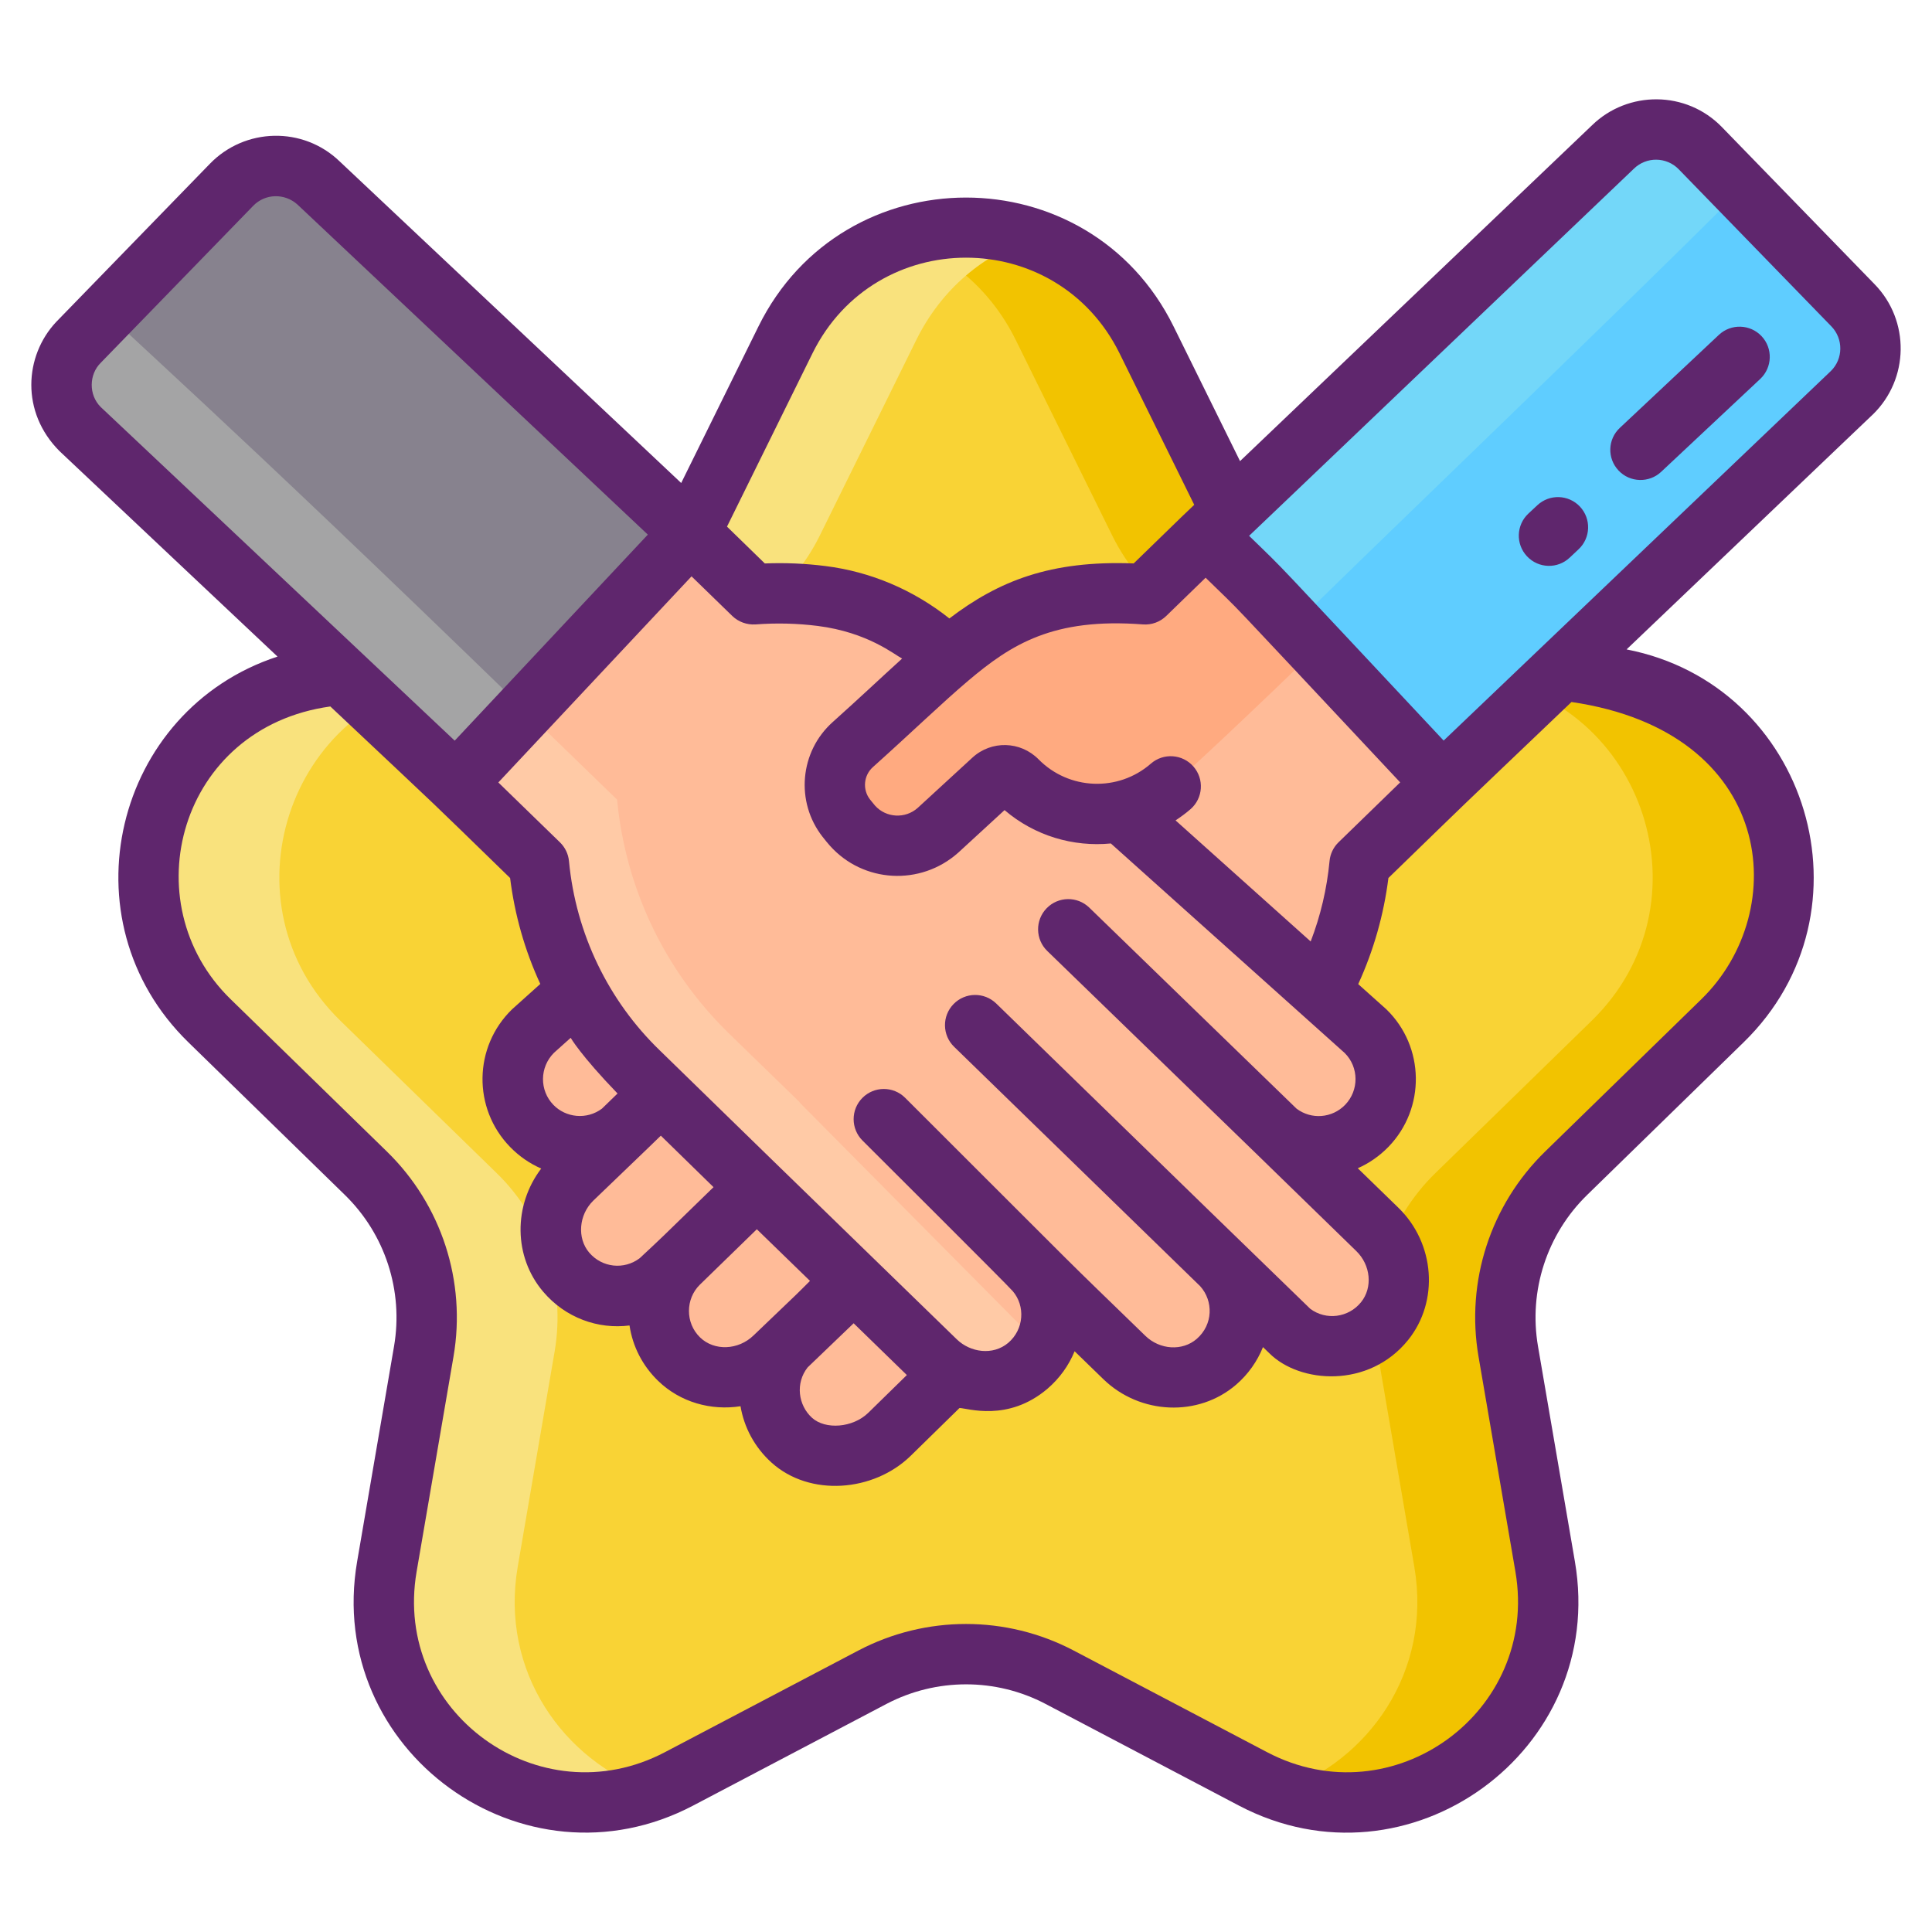
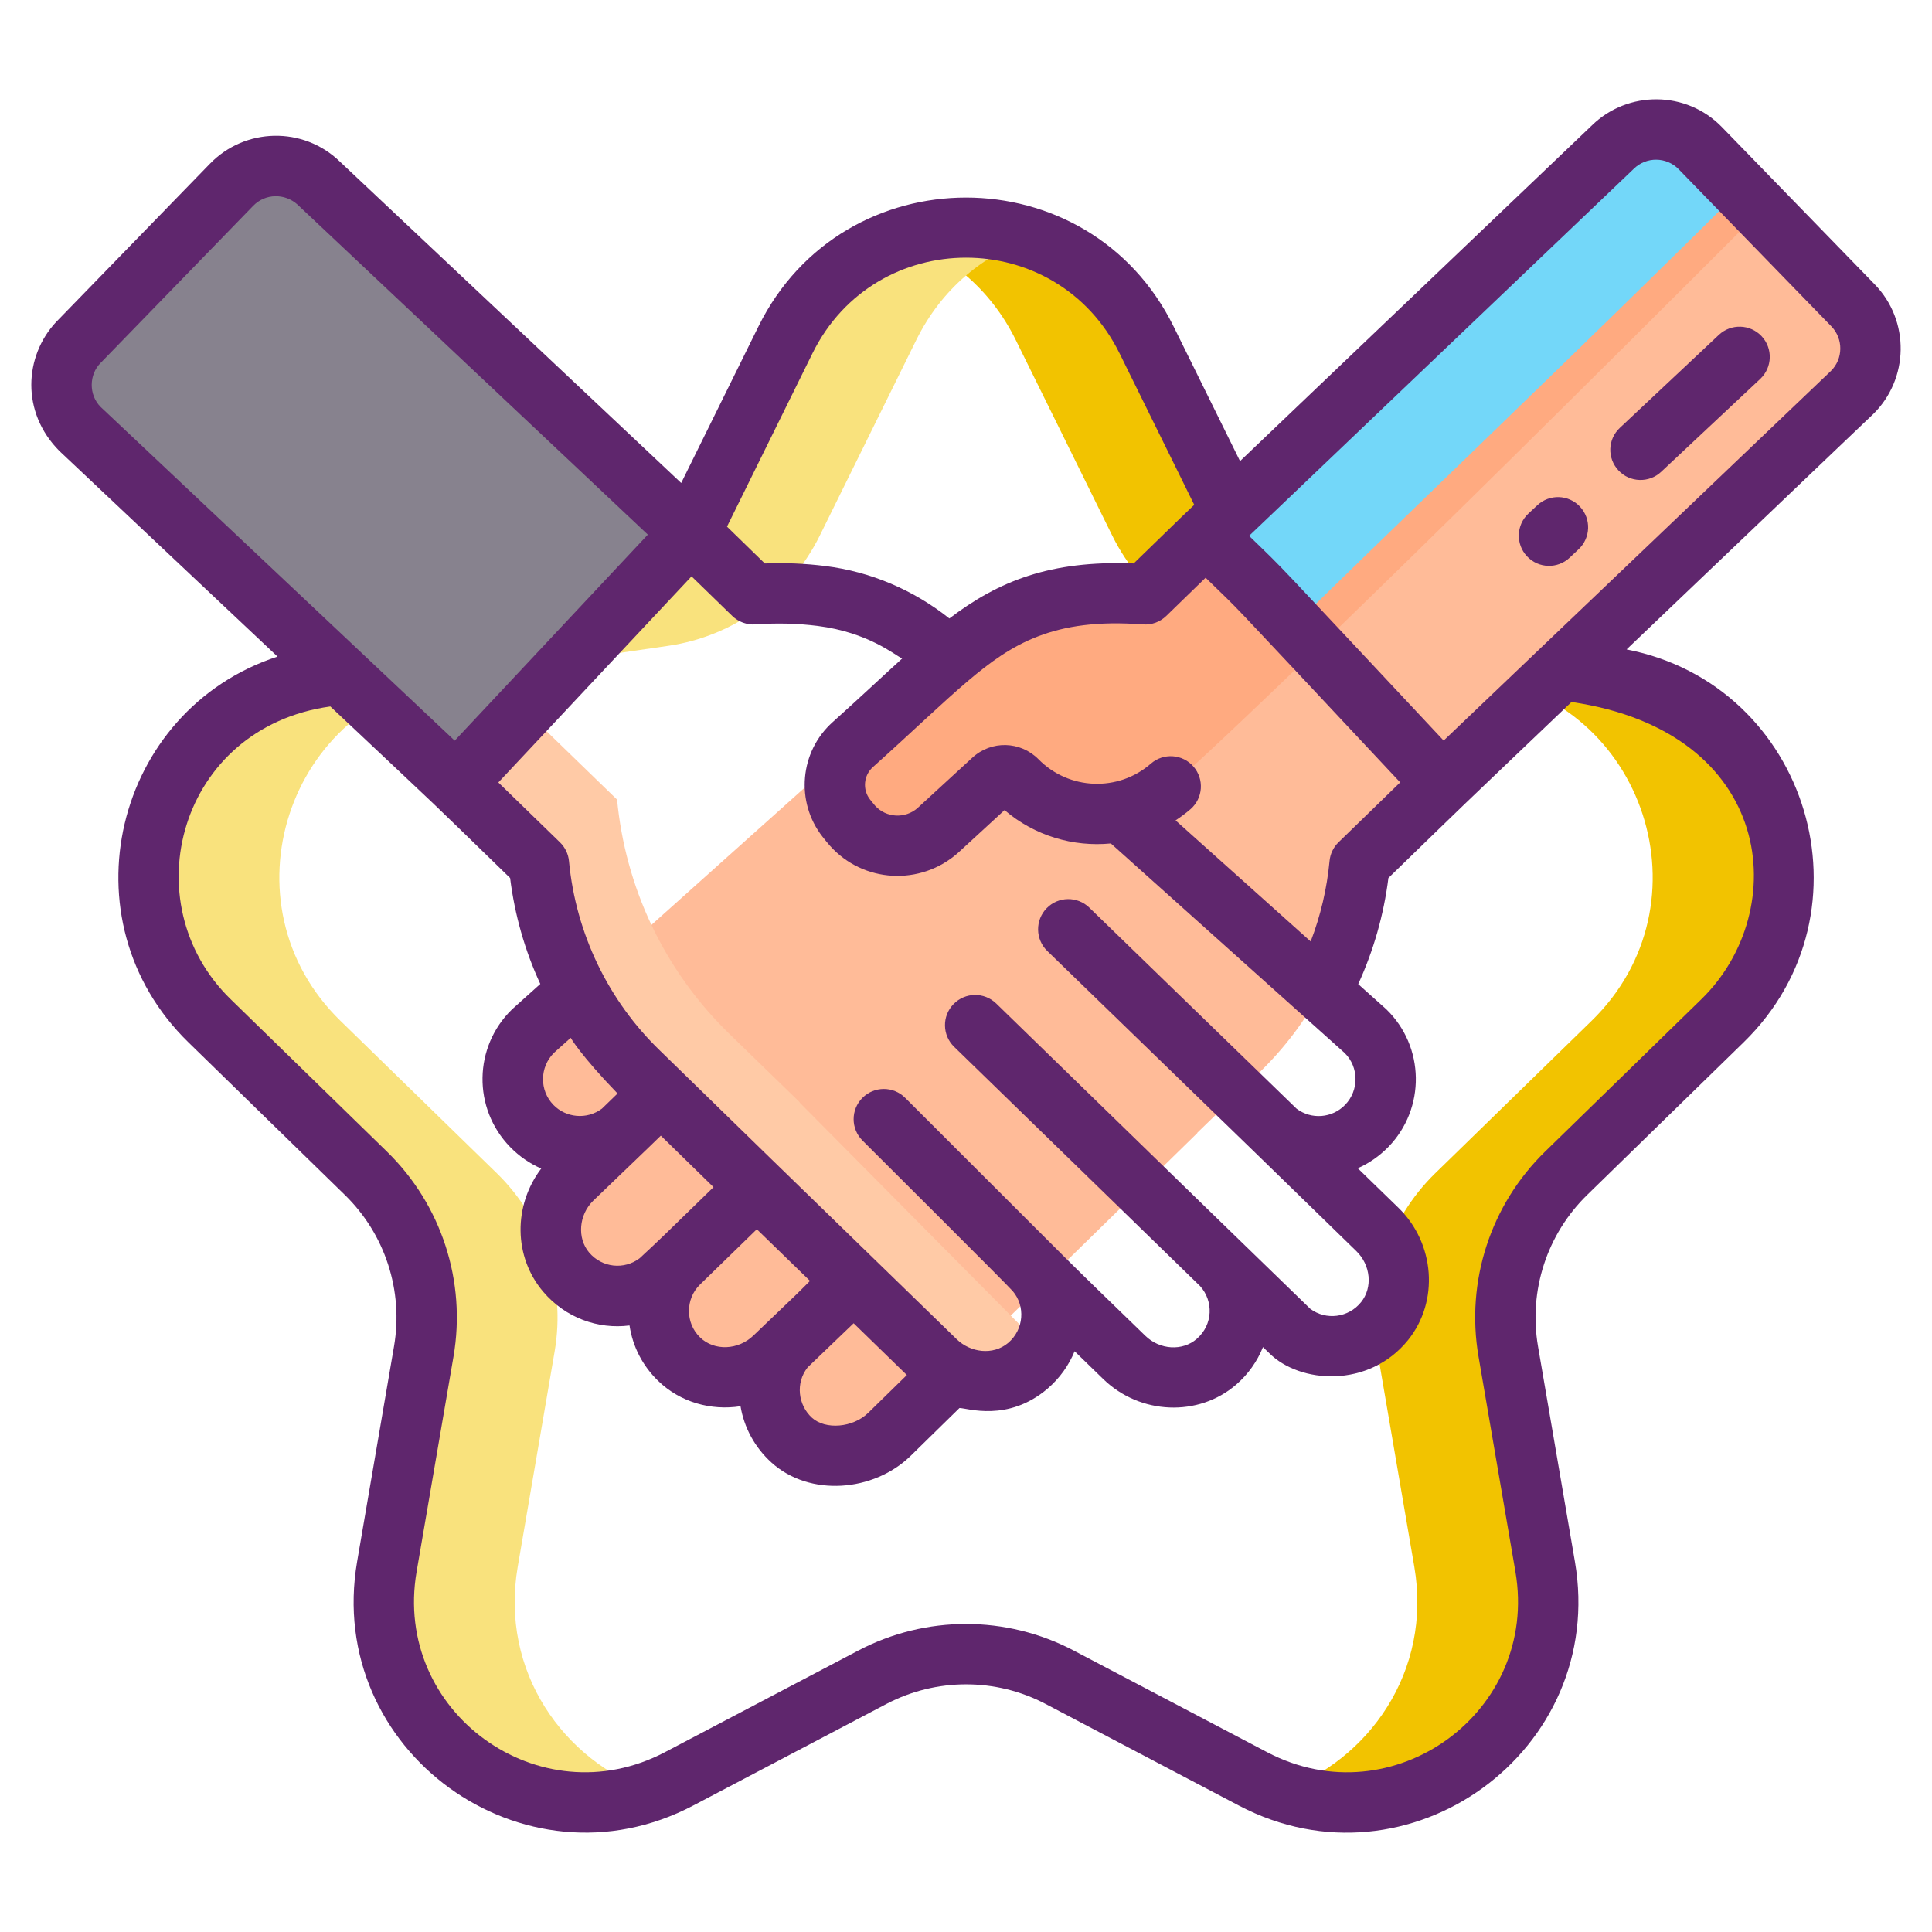
<svg xmlns="http://www.w3.org/2000/svg" id="Icon_Set" height="512" viewBox="0 0 256 256" width="512">
  <g>
    <g>
-       <path d="m151.93 45.044 12.804 25.943c3.887 7.875 11.4 13.334 20.091 14.597l28.63 4.16c21.886 3.18 30.625 30.076 14.788 45.514l-20.717 20.194c-6.289 6.13-9.159 14.962-7.674 23.618l4.891 28.514c3.739 21.798-19.141 38.42-38.716 28.129l-25.607-13.462c-7.773-4.087-17.06-4.087-24.834 0l-25.607 13.462c-19.576 10.292-42.455-6.331-38.716-28.129l4.891-28.514c1.485-8.656-1.385-17.488-7.674-23.618l-20.717-20.194c-15.838-15.438-7.099-42.334 14.787-45.514l28.63-4.16c8.691-1.263 16.204-6.721 20.091-14.597l12.804-25.943c9.787-19.832 38.067-19.832 47.855 0z" fill="#f9d335" />
      <path d="m228.243 135.255-20.716 20.196c-6.289 6.127-9.156 14.959-7.676 23.618l4.89 28.52c3.503 20.416-16.358 36.288-34.97 29.757 11.549-4.023 20.023-15.838 17.63-29.757l-4.89-28.52c-1.48-8.659 1.387-17.491 7.676-23.618l20.716-20.196c15.838-15.433 7.098-42.334-14.786-45.513l-28.635-4.162c-8.693-1.26-16.196-6.716-20.092-14.589l-12.797-25.942c-3.387-6.856-8.983-11.341-15.26-13.457 11.873-4.011 26.196.474 32.601 13.457l12.796 25.941c3.896 7.873 11.399 13.329 20.092 14.589l28.635 4.162c21.884 3.179 30.624 30.081 14.786 45.514z" fill="#f2c300" />
      <path d="m136.673 31.592c-6.277 2.116-11.873 6.601-15.26 13.457l-12.798 25.941c-3.896 7.873-11.399 13.329-20.092 14.589l-28.635 4.162c-21.884 3.179-30.624 30.08-14.786 45.513l20.716 20.196c6.289 6.127 9.156 14.959 7.676 23.618l-4.89 28.52c-2.393 13.919 6.081 25.734 17.63 29.757-18.612 6.532-38.473-9.341-34.97-29.757l4.89-28.52c1.48-8.659-1.387-17.491-7.676-23.618l-20.716-20.196c-15.838-15.433-7.098-42.334 14.786-45.513l28.635-4.162c8.694-1.26 16.196-6.716 20.092-14.589l12.797-25.942c6.405-12.982 20.728-17.467 32.601-13.456z" fill="#f9e27d" />
    </g>
    <g>
      <g>
        <g>
          <path d="m245.369 52.05-54.24 51.758-10.979 10.667c-.558 5.838-2.263 11.578-5.117 16.858-2.083 3.878-4.797 7.511-8.126 10.742l-8.265 8.027.016.025-20.081 19.646-.279.279-12.127 11.865-8.339 8.159c-3.403 3.304-9.397 3.936-12.923.754-3.632-3.288-3.887-8.765-.836-12.365l6.83-6.551-8.265 7.904c-3.493 3.395-9.159 3.665-12.652.279-3.624-3.51-3.608-9.29-.016-12.775l-2.607 2.443c-3.69 2.952-9.159 2.534-12.332-1.189-3.083-3.616-2.583-9.077.82-12.381l6.535-6.256c-3.534 2.829-8.708 2.567-11.93-.754-3.427-3.526-3.345-9.151.18-12.578.074-.066 2.378-2.132 5.879-5.272 8.446-7.56 23.844-21.352 31.659-28.354 2.952-2.64 4.821-4.313 4.821-4.313 5.215-4.674 9.159-8.511 12.718-11.52 5.453-4.608 10.036-7.298 16.998-8.175 3.001-.377 6.027-.451 9.036-.221l8.003-7.773 53.969-51.495c3.247-3.157 8.446-3.083 11.594.164l8.011 8.241.107.106 12.103 12.463c3.156 3.245 3.082 8.435-.165 11.592z" fill="#ffbb98" />
-           <path d="m183.471 175.046c-3.149 3.911-8.749 4.395-12.496 1.394l-9.389-9.126c3.714 3.608 3.608 9.667-.402 13.128-3.526 3.05-8.864 2.681-12.209-.566l-10.397-10.102-1.312-1.271c.41.484.754 1.009 1.033 1.55 1.869 3.55 1.181 8.109-2.116 10.922-2.829 2.419-6.83 2.632-10.012.943-.787-.41-1.517-.935-2.173-1.574l-31.101-30.215.016-.025-8.265-8.036c-3.329-3.231-6.043-6.855-8.134-10.733-2.845-5.28-4.551-11.02-5.108-16.858l-10.996-10.684-49.776-46.916c-3.247-3.149-3.321-8.339-.164-11.594l20.22-20.803c3.149-3.247 8.347-3.321 11.594-.172l49.221 46.366 8.306 8.077c3.009-.23 6.035-.156 9.036.221 5.912.746 11.438 3.321 15.874 7.289l.992.886 49.32 44.187 5.887 5.272c3.526 3.419 3.608 9.052.18 12.578-3.222 3.313-8.396 3.583-11.93.746l13.324 12.956c3.33 3.231 3.888 8.544.977 12.16z" fill="#ffbb98" />
          <path d="m105.946 146.081.026-.026-9.302-9.038c-8.853-8.601-13.821-19.674-14.904-31.063l-12.235-11.865-8.919 9.526-.198.172 10.993 10.689c.965 10.121 5.378 19.952 13.239 27.602l8.271 8.02-.013.026 31.09 30.218c3.33 3.237 8.668 3.647 12.196.634.819-.7 1.48-1.519 1.969-2.392z" fill="#ffcaa6" />
          <path d="m91.505 70.674-.32.312-21.647 23.098-8.929 9.528-.197.18-49.778-46.915c-3.309-3.2-3.247-8.454-.164-11.586v-.008l20.22-20.803c3.149-3.247 8.347-3.321 11.594-.172z" fill="#87828e" />
          <path d="m233.324 27.886c-51.526 51.551-72.615 71.453-78.199 76.315-5.92 5.166-14.849 4.829-20.36-.779-.877-.885-2.296-.926-3.214-.082l-7.289 6.699c-3.304 2.944-8.372 2.657-11.315-.648-.215-.242-.487-.574-.81-.986-2.321-2.964-1.948-7.228.858-9.739 0 0 .001-.001.001-.001 5.215-4.674 9.159-8.511 12.718-11.52 5.453-4.608 10.036-7.298 16.998-8.175 3.001-.377 6.027-.451 9.036-.221l8.003-7.773 53.969-51.495c3.247-3.157 8.446-3.083 11.594.164z" fill="#ffaa80" />
-           <path d="m69.538 94.084-8.929 9.528-.197.18-49.778-46.907c-3.159-2.926-3.39-8.316-.164-11.594v-.008l3.739-3.837c.721 1.131 15.11 13.559 55.329 52.638z" fill="#a4a4a5" />
-           <path d="m245.365 52.051-54.235 51.763-16.899-18.036c-.04-.04-.079-.093-.119-.132-9.091-9.71-7.354-7.84-14.363-14.666l53.971-51.5c3.25-3.157 8.443-3.079 11.588.172l8.02 8.232.106.106 12.103 12.473c3.158 3.237 3.079 8.429-.172 11.588z" fill="#5fcdff" />
          <path d="m230.502 25.288c-18.207 18.207-51.434 49.94-59.216 57.762-9.092-9.711-4.549-5.265-11.537-12.07l53.971-51.5c3.25-3.157 8.443-3.079 11.588.172z" fill="#73d7f9" />
        </g>
      </g>
    </g>
    <g fill="#5f266d">
      <path d="m248.402 37.67-20.22-20.81c-4.738-4.905-12.497-4.87-17.22-.27l-46.65 44.51-8.8-17.83c-11.233-22.79-43.788-22.789-55.02 0l-10.23 20.73c-.02-.019-45.215-42.588-45.24-42.6-4.869-4.702-12.573-4.481-17.2.29-.062.064-20.38 20.97-20.38 20.97-4.222 4.5-4.706 11.973.45 17.12 0 .016 28.869 27.209 28.88 27.22-21.639 7.088-28.441 34.913-11.8 51.12l20.71 20.2c5.35 5.21 7.79 12.71 6.53 20.07l-4.89 28.52c-4.301 25.052 22.034 44.153 44.52 32.34l25.6-13.46c6.61-3.47 14.51-3.48 21.12 0l25.6 13.46c22.486 11.825 48.823-7.276 44.52-32.34l-4.89-28.52c-1.26-7.36 1.18-14.86 6.53-20.07l20.71-20.2c17.771-17.307 8.665-47.369-15.5-52.07 33.746-32.214 32.63-31.13 32.63-31.13 4.82-4.69 4.93-12.43.24-17.25zm-116.398 95.3c-1.584-1.539-4.116-1.507-5.657.078-1.541 1.583-1.505 4.115.078 5.656.006.006 32.593 31.709 32.598 31.716 1.775 1.963 1.732 5.096-.45 6.99-1.89 1.64-4.88 1.46-6.8-.4-12.956-12.582-4.673-4.427-31.836-31.546-1.564-1.561-4.097-1.559-5.657.005-1.561 1.563-1.559 4.096.004 5.657.616.615 19.356 19.281 19.908 19.954 1.689 1.971 1.498 5.06-.59 6.85-2.039 1.725-5.037 1.274-6.82-.46-28.587-27.765-23.93-23.259-39.35-38.28-6.801-6.568-11.131-15.453-12.04-25.09-.09-.95-.52-1.83-1.2-2.49l-8.16-7.93c20.268-21.629 14.689-15.677 25.6-27.31 1 .971-.017-.018 5.4 5.25.82.79 1.93 1.19 3.08 1.12 2.77-.21 5.54-.14 8.24.2 6.654.844 10.183 3.822 11.183 4.322-2.87 2.606-5.675 5.259-9.208 8.425-4.363 3.904-4.951 10.574-1.339 15.186.384.491.71.886.972 1.181 4.407 4.946 12.016 5.379 17.009.932l6.139-5.643c3.992 3.417 9.11 4.903 14.086 4.421l.008.007c3.741 3.352 27.022 24.217 30.98 27.76 1.89 1.88 1.91 4.95.05 6.87-1.727 1.777-4.471 1.978-6.43.506l-27.465-26.64c-1.586-1.539-4.119-1.5-5.656.086-1.538 1.586-1.5 4.118.086 5.656 35.234 34.175 24.524 23.771 40.935 39.751 1.93 1.86 2.21 4.84.65 6.78-1.66 2.07-4.65 2.45-6.74.88-20.066-19.48-1.411-1.342-41.608-40.45zm-24.404 54.899c-1.837-1.664-2.234-4.59-.586-6.68 6.269-6.014 5.845-5.607 6.098-5.849 8.026 7.81 6.947 6.758 7.051 6.861l-5.117 5.007c-2.056 1.998-5.678 2.255-7.446.661zm-7.742-10.925c-2.033 1.971-5.212 2.096-7.092.273-1.996-1.932-1.925-5.12-.046-6.974l7.564-7.362 7.045 6.845c-2.133 2.13-.647.688-7.471 7.218zm-15.091-10.228c-2.075 1.574-4.99 1.263-6.696-.742-1.625-1.903-1.388-5.008.547-6.887 7.357-7.043 8.945-8.607 8.945-8.607.327.317 6.966 6.807 6.983 6.823-7.883 7.672-6.334 6.195-9.779 9.413zm-5.003-19.818c-2.027 1.518-4.792 1.201-6.437-.498-1.86-1.919-1.836-4.979.072-6.894.078-.071 2.102-1.884 2.22-1.99 0 0 1.31 2.299 6.209 7.379zm96.408-32.798c-.35 3.68-1.19 7.24-2.5 10.65l-17.9-16.04-.003-.003c.683-.454 1.353-.939 1.986-1.492 1.665-1.452 1.836-3.979.384-5.644-1.453-1.665-3.979-1.837-5.644-.384-4.322 3.771-10.856 3.521-14.888-.581-2.405-2.426-6.255-2.519-8.763-.212l-7.243 6.657c-1.654 1.474-4.197 1.33-5.663-.314-.173-.196-.392-.466-.653-.799-1.021-1.304-.855-3.188.38-4.294 5.231-4.688 9.164-8.513 12.629-11.443 5.723-4.836 11.264-8.372 23.146-7.463 1.151.089 2.27-.32 3.093-1.119l5.219-5.069c5.748 5.646.007-.378 25.78 27.12l-8.17 7.94c-.68.66-1.1 1.54-1.19 2.49zm-68.51-67.29c8.346-16.884 32.329-16.894 40.68 0l9.9 20.08c-1.801 1.714-.032.006-8.022 7.766-11.065-.425-17.916 2.339-24.422 7.291-4.789-3.799-10.438-6.198-16.446-6.947-2.63-.33-5.31-.45-8.01-.34l-5.01-4.88zm-94.34 1.29c.049-.059 20.187-20.785 20.24-20.84 1.604-1.645 4.184-1.663 5.85-.16 0 0 46.394 43.706 46.43 43.74-17.818 19.002-7.924 8.459-25.59 27.3-.075-.071-46.983-44.283-46.91-44.21-1.626-1.627-1.536-4.313-.02-5.83zm212.13 84.29-20.72 20.2c-7.23 7.05-10.53 17.2-8.82 27.16l4.89 28.51c3.184 18.594-16.261 32.671-32.91 23.91l-25.61-13.46c-8.94-4.7-19.62-4.7-28.56 0l-25.61 13.46c-16.634 8.753-36.097-5.301-32.91-23.91l4.89-28.51c1.71-9.96-1.59-20.11-8.82-27.16l-20.72-20.2c-13.115-12.783-6.804-36.005 13.22-38.78 16.926 15.94 11.634 10.888 23.82 22.73.61 4.89 1.95 9.599 4 14.039-.118.106-3.638 3.259-3.743 3.361-5.112 4.967-5.233 13.119-.263 18.232 1.216 1.252 2.622 2.21 4.129 2.866-3.696 4.859-3.692 11.685.273 16.334 2.942 3.452 7.263 4.994 11.428 4.46.416 2.794 1.732 5.346 3.788 7.338 2.943 2.854 7.025 3.968 10.92 3.362.466 2.771 1.841 5.418 4.108 7.469 5.066 4.572 13.511 3.881 18.405-.864l6.502-6.368c1 0 6.405 1.913 11.654-2.55 1.63-1.4 2.83-3.1 3.6-4.97l3.81 3.7c4.87 4.72 12.6 5.04 17.6.72 1.58-1.36 2.79-3.08 3.55-4.97l.84.81c4.024 4.016 13.184 4.705 18.39-1.75 4.13-5.13 3.56-12.83-1.3-17.54l-5.37-5.22c1.48-.65 2.86-1.6 4.06-2.83 4.95-5.1 4.83-13.28-.27-18.23-.043-.043-3.685-3.3-3.73-3.34 2.04-4.46 3.38-9.16 4-14.06 12.194-11.837 6.949-6.794 24.26-23.32 27.062 3.958 29.193 27.701 17.219 39.371zm-34.16-34.26c-24.099-25.708-20.306-21.802-25.78-27.13 3.458-3.292-3.933 3.758 50.99-48.65 1.65-1.608 4.309-1.593 5.94.08l20.22 20.81c1.61 1.66 1.58 4.31-.06 5.92 0 0-45.48 43.404-51.31 48.97z" />
      <path d="m203.702 66.95-1.19 1.11c-1.61 1.51-1.69 4.04-.18 5.65 1.545 1.643 4.078 1.68 5.66.18l1.18-1.11c1.61-1.51 1.69-4.04.18-5.65s-4.04-1.69-5.65-.18z" />
      <path d="m227.762 44.37-13.12 12.32c-1.62 1.51-1.7 4.04-.18 5.65 1.501 1.617 4.07 1.678 5.65.18l13.13-12.31c1.61-1.52 1.69-4.05.18-5.66s-4.05-1.69-5.66-.18z" />
    </g>
  </g>
</svg>